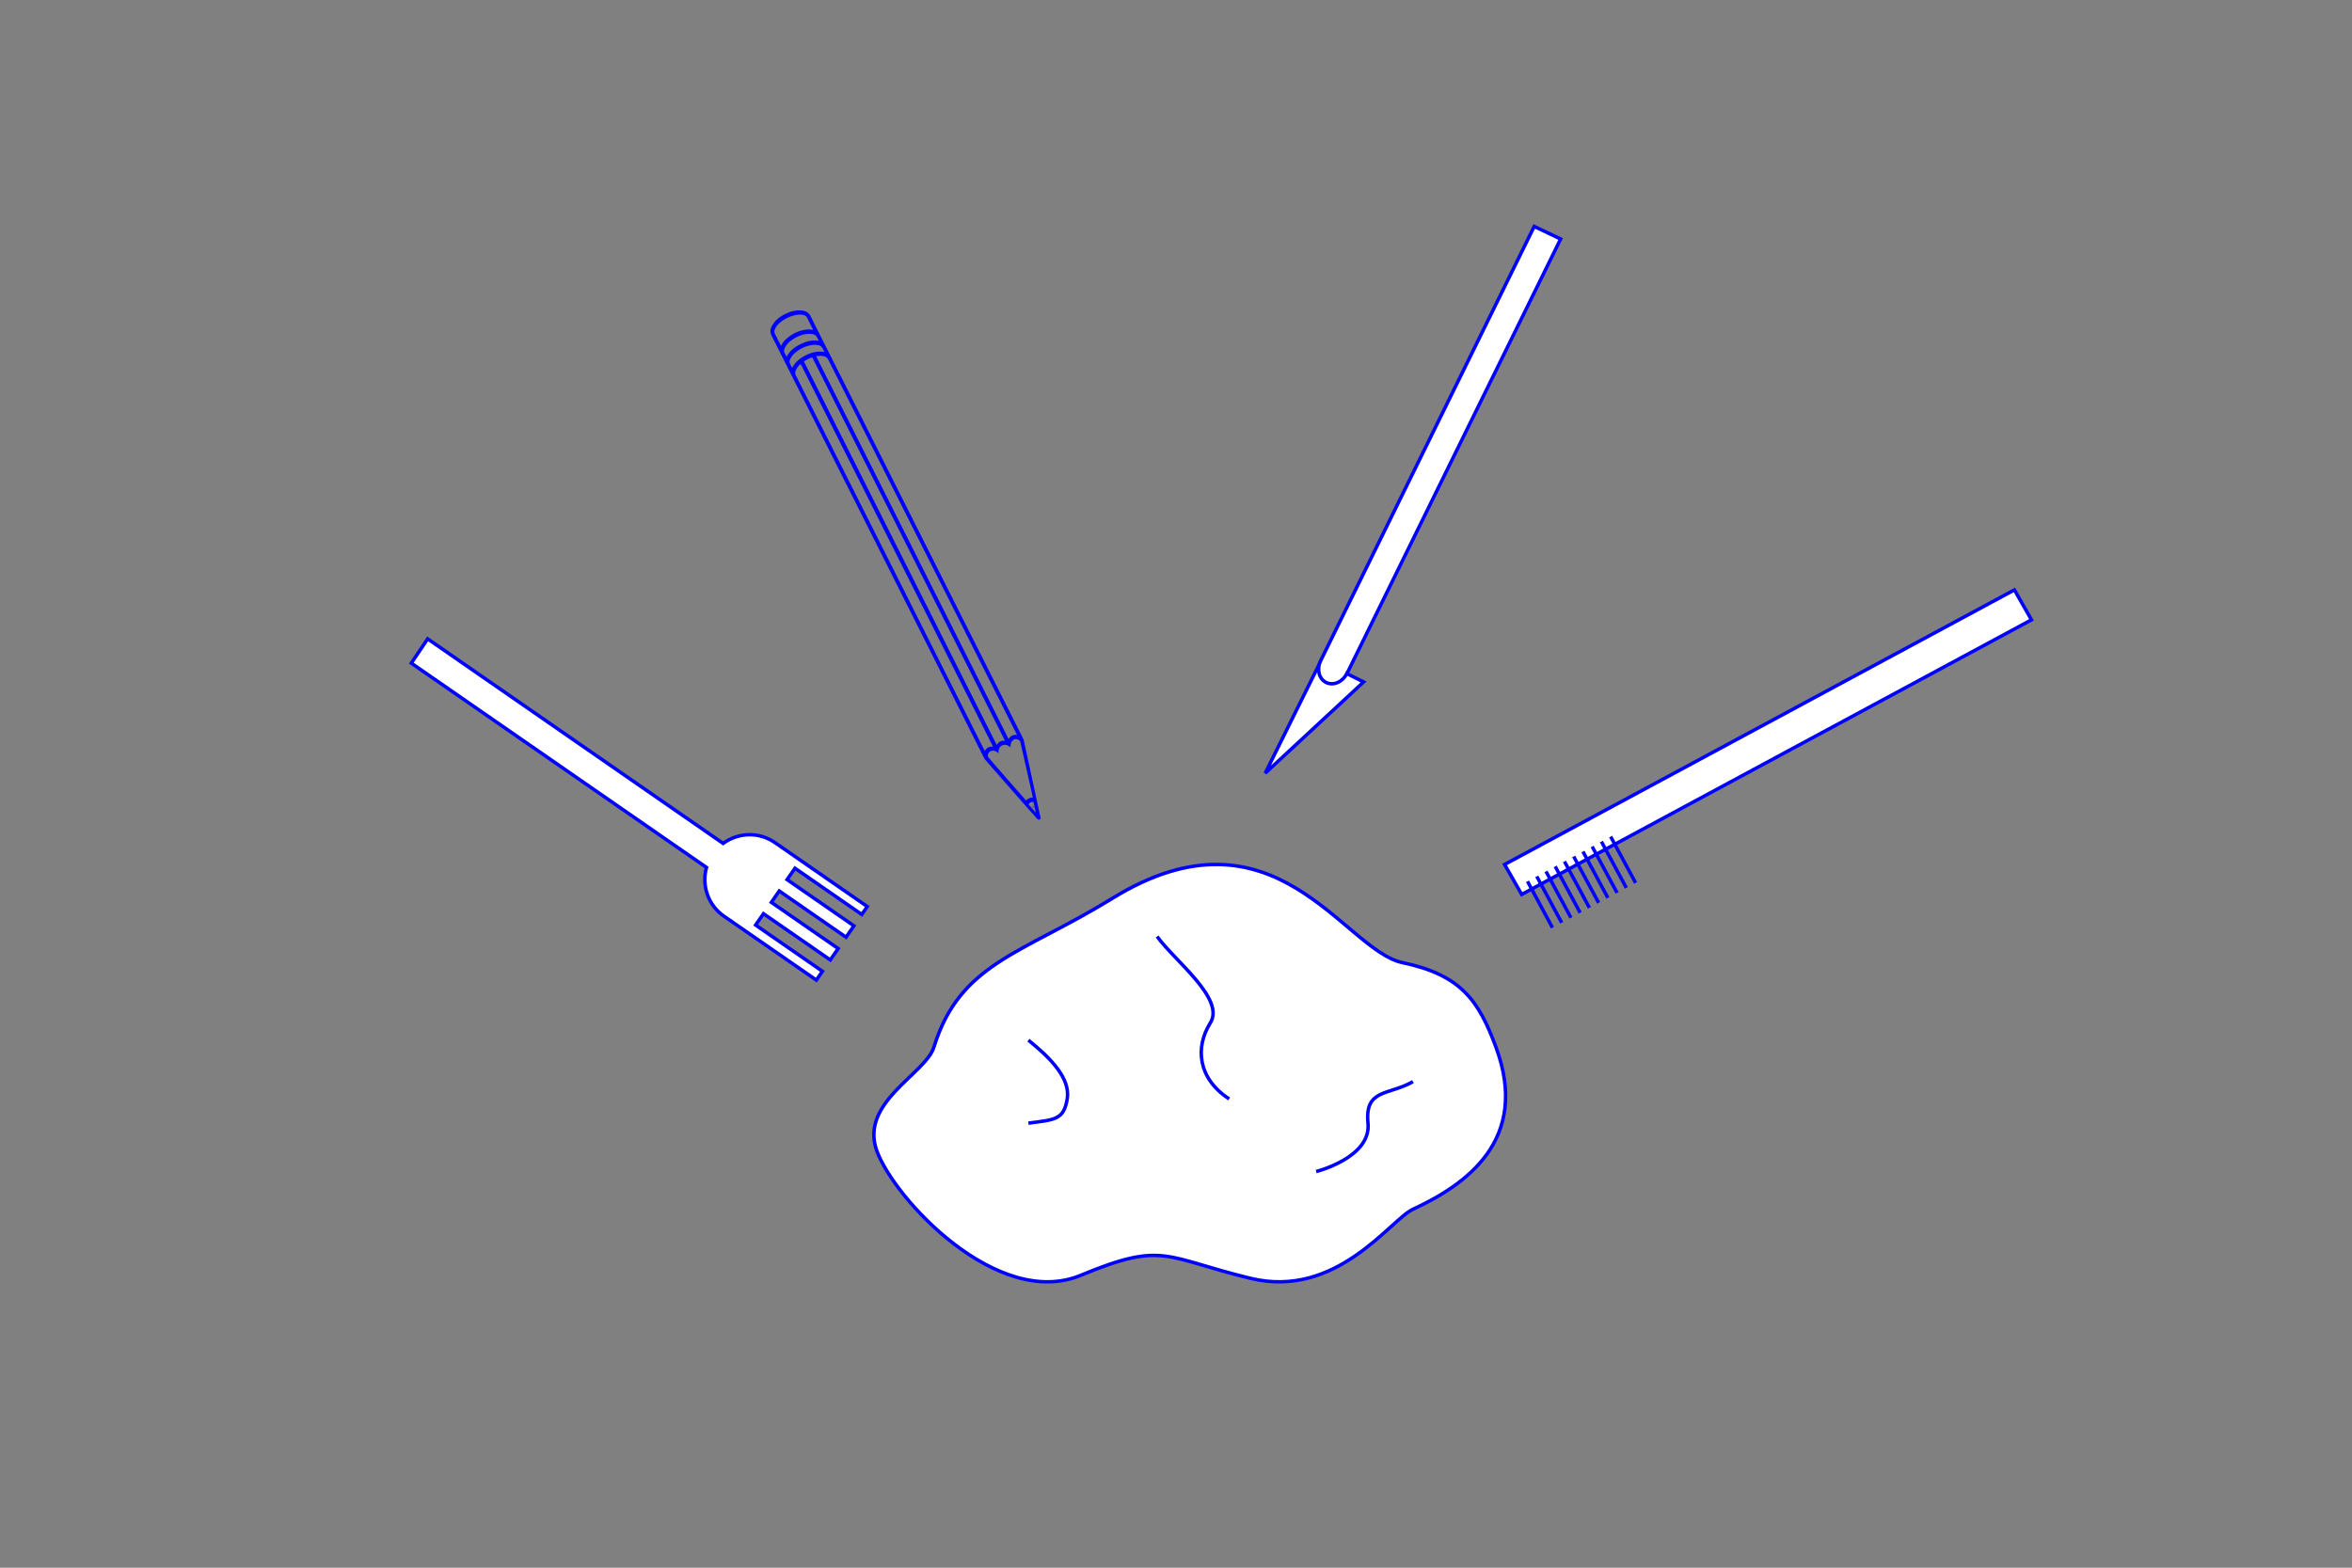
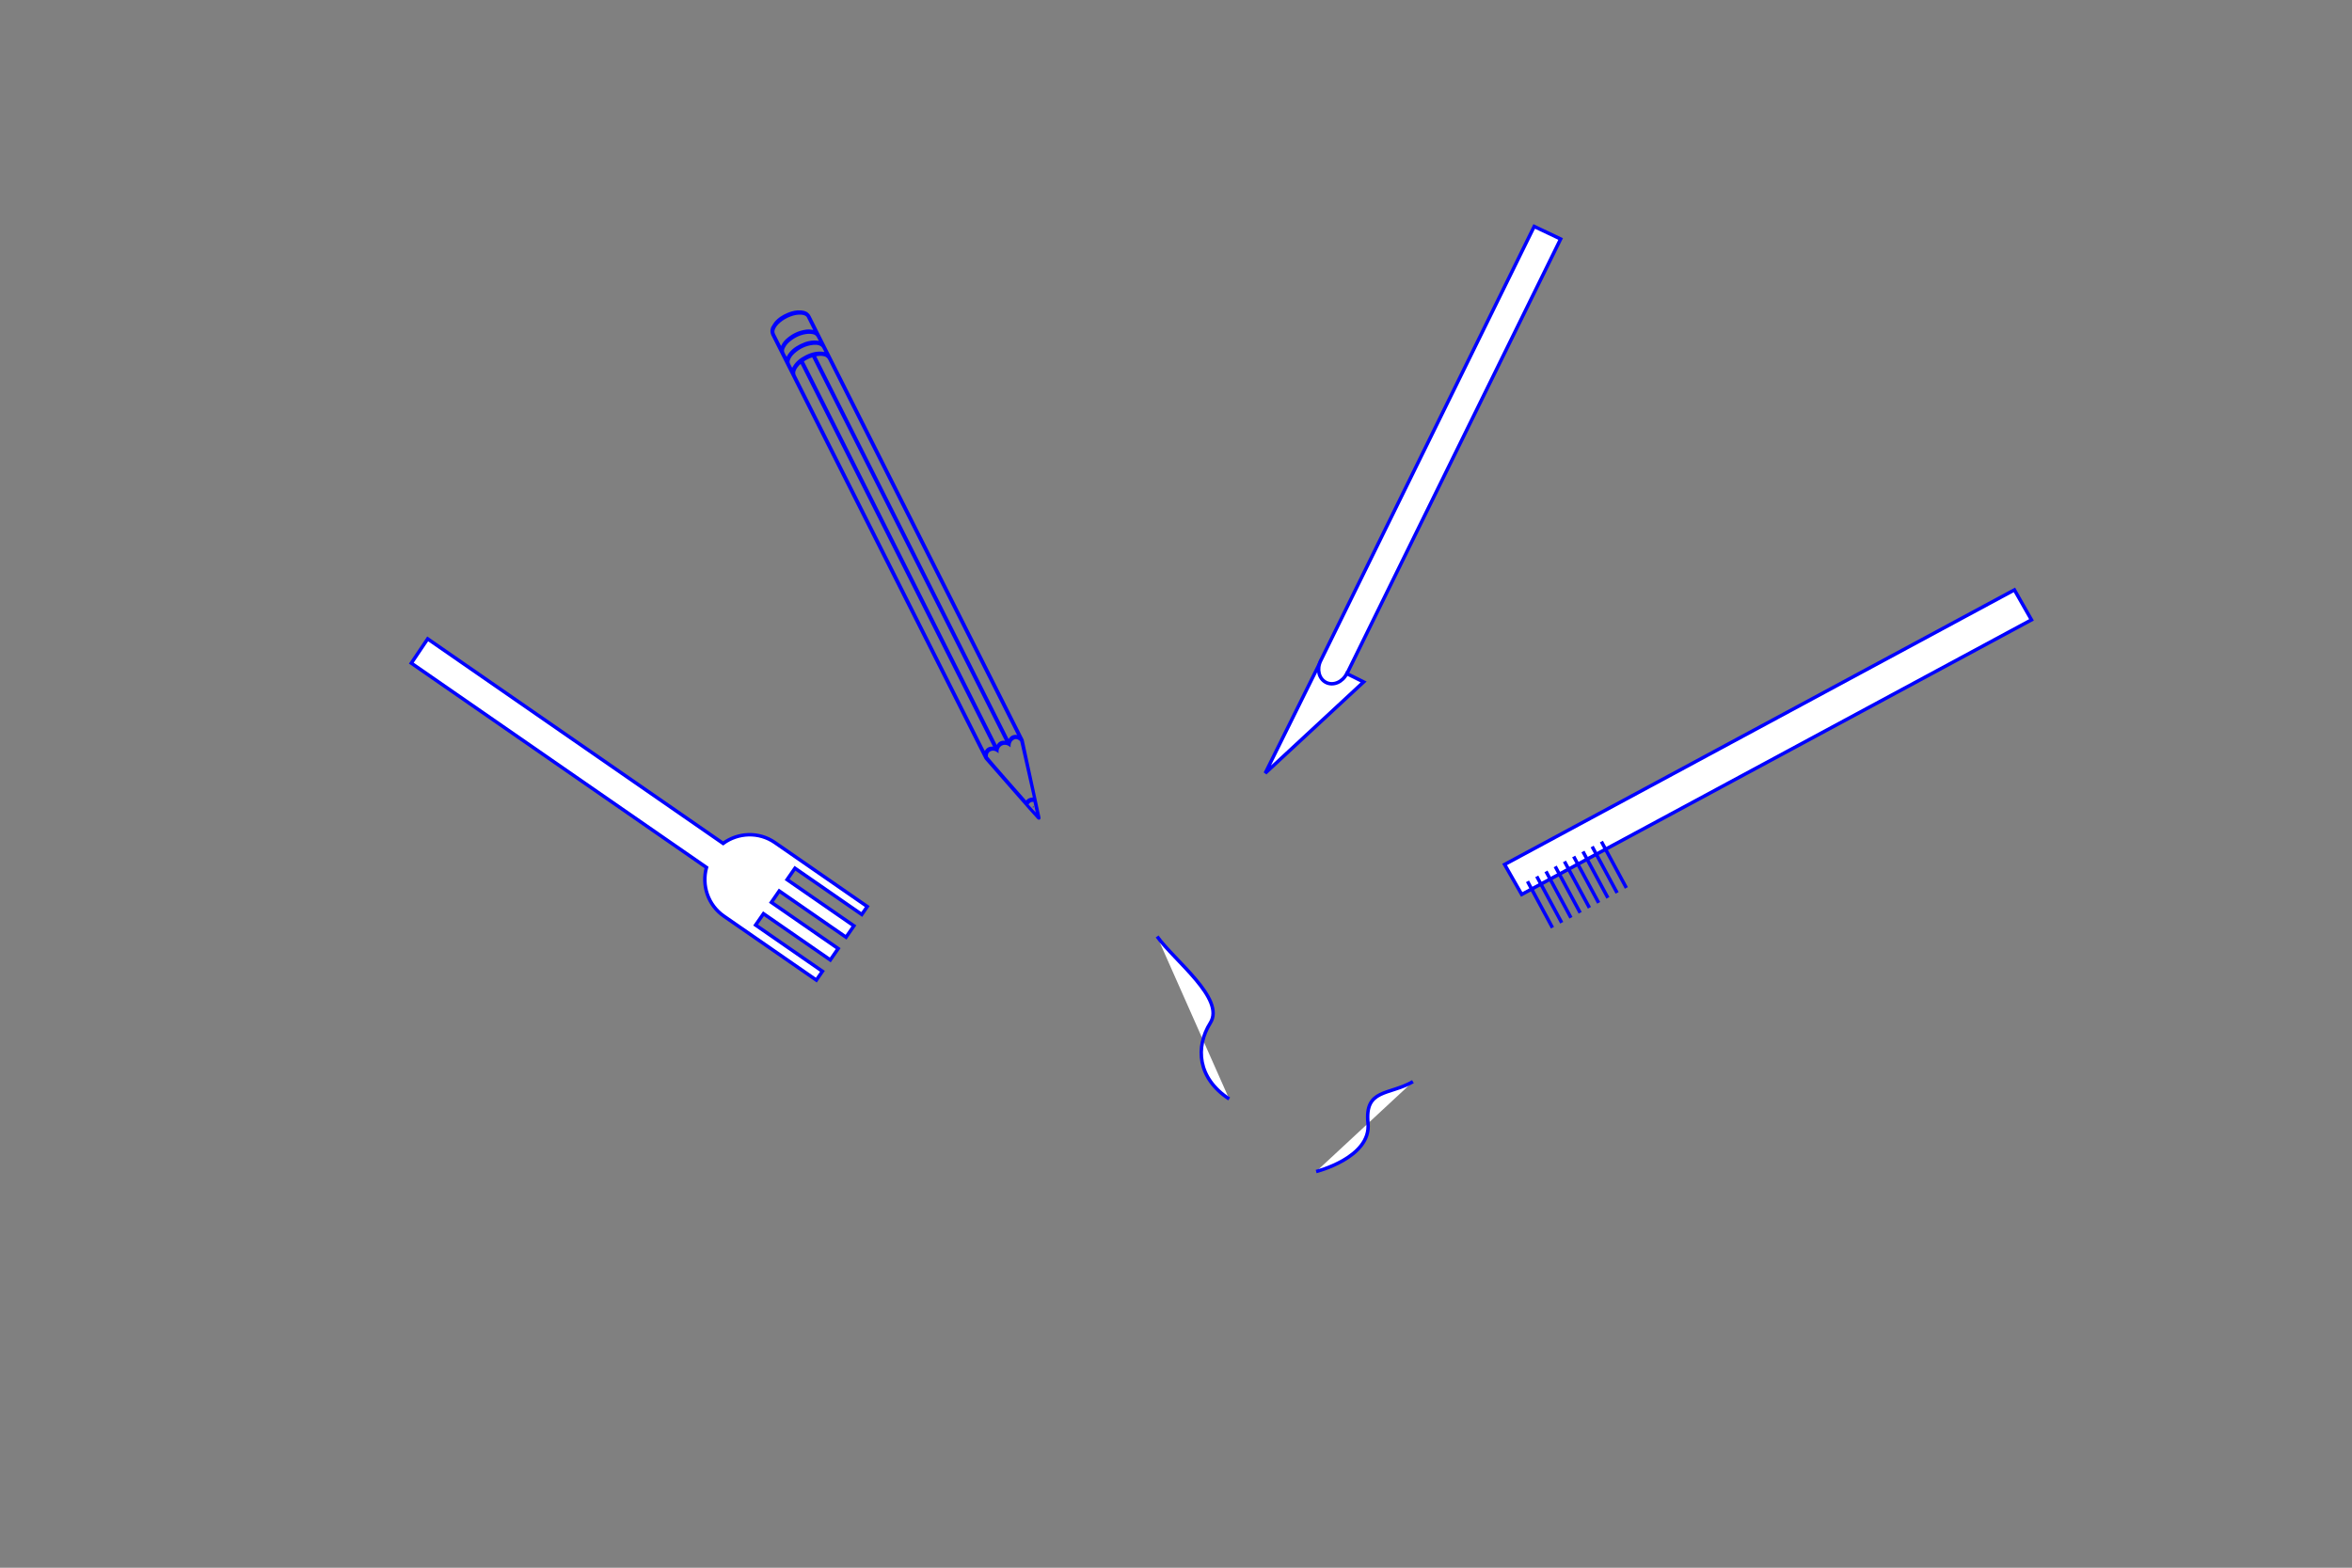
<svg xmlns="http://www.w3.org/2000/svg" version="1.1" id="Layer_1" x="0px" y="0px" width="170.08px" height="113.39px" viewBox="0 0 170.08 113.39" enable-background="new 0 0 170.08 113.39" xml:space="preserve">
  <rect x="0" y="0" width="170.08" height="113.39" fill="#808080" stroke="none" />
  <g>
    <g>
      <polygon fill="#FFFFFF" stroke="#0000FF" stroke-width="0.25" points="110.038,64.691 110.038,64.691 146.902,44.831     145.668,42.666 108.802,62.525   " />
    </g>
    <line fill="none" stroke="#0000FF" stroke-width="0.25" x1="110.458" y1="63.746" x2="112.264" y2="67.098" />
    <line fill="none" stroke="#0000FF" stroke-width="0.25" x1="111.127" y1="63.386" x2="112.932" y2="66.738" />
    <line fill="none" stroke="#0000FF" stroke-width="0.25" x1="111.795" y1="63.026" x2="113.6" y2="66.378" />
    <line fill="none" stroke="#0000FF" stroke-width="0.25" x1="113.131" y1="62.307" x2="114.936" y2="65.658" />
    <line fill="none" stroke="#0000FF" stroke-width="0.25" x1="112.462" y1="62.666" x2="114.267" y2="66.019" />
    <line fill="none" stroke="#0000FF" stroke-width="0.25" x1="113.798" y1="61.947" x2="115.604" y2="65.299" />
    <line fill="none" stroke="#0000FF" stroke-width="0.25" x1="114.467" y1="61.588" x2="116.272" y2="64.939" />
    <line fill="none" stroke="#0000FF" stroke-width="0.25" x1="115.134" y1="61.229" x2="116.939" y2="64.58" />
    <line fill="none" stroke="#0000FF" stroke-width="0.25" x1="115.802" y1="60.868" x2="117.607" y2="64.221" />
-     <line fill="none" stroke="#0000FF" stroke-width="0.25" x1="116.471" y1="60.508" x2="118.275" y2="63.86" />
    <g>
-       <path fill="#FFFFFF" stroke="#0000FF" stroke-width="0.25" d="M80.424,64.984c-6.493,4.007-11,4.639-12.889,10.75    c-0.6,1.941-5.399,4-4.13,7.5s8.752,11.5,14.761,9s6.051-1.272,12.28,0.228s10.093-4.242,11.729-5c3.772-1.749,8.5-4.978,6-11.728    c-1.253-3.381-2.531-5.223-6.766-6.111S92.174,57.734,80.424,64.984z" />
      <path fill="#FFFFFF" stroke="#0000FF" stroke-width="0.25" d="M83.674,67.734c1.25,1.75,4.945,4.5,3.848,6.25s-0.929,4,1.362,5.5" />
-       <path fill="#FFFFFF" stroke="#0000FF" stroke-width="0.25" d="M74.367,75.234c1.557,1.25,3.057,2.75,2.807,4.25    s-0.864,1.5-2.807,1.75" />
      <path fill="#FFFFFF" stroke="#0000FF" stroke-width="0.25" d="M102.174,78.234c-1.75,1-3.5,0.5-3.25,3s-3.75,3.5-3.75,3.5" />
    </g>
    <g>
      <path fill="#0000FF" d="M74.732,57.996c-0.173-0.012-0.255,0.043-0.358,0.189l0.526,0.582L74.732,57.996z M57.287,26.605    c0.218-0.437,0.576-0.707,0.986-0.912c0.412-0.205,0.847-0.323,1.343-0.234c-0.046-0.088-0.091-0.166-0.126-0.248    c-0.057-0.126-0.148-0.196-0.268-0.234c-0.133-0.043-0.265-0.048-0.395-0.035c-0.539,0.051-0.997,0.272-1.39,0.632    c-0.125,0.116-0.233,0.251-0.301,0.419c-0.036,0.088-0.063,0.184-0.02,0.283C57.166,26.39,57.23,26.496,57.287,26.605z     M56.887,25.805c0.218-0.436,0.576-0.706,0.985-0.909c0.411-0.204,0.844-0.324,1.341-0.243c-0.037-0.082-0.085-0.157-0.123-0.236    c-0.074-0.163-0.201-0.233-0.347-0.254c-0.104-0.016-0.208-0.025-0.309-0.018c-0.481,0.038-0.898,0.228-1.268,0.519    c-0.165,0.128-0.307,0.279-0.405,0.476c-0.05,0.102-0.096,0.214-0.045,0.338C56.761,25.591,56.829,25.696,56.887,25.805z     M58.807,23.866c-0.156-0.312-0.306-0.616-0.46-0.918c-0.017-0.034-0.049-0.064-0.08-0.087c-0.101-0.073-0.213-0.093-0.325-0.102    c-0.274-0.021-0.528,0.038-0.774,0.13c-0.28,0.104-0.537,0.249-0.763,0.445c-0.148,0.129-0.281,0.273-0.363,0.465    c-0.051,0.117-0.064,0.234,0.008,0.37c0.14,0.262,0.269,0.528,0.401,0.793c0.009,0.017,0.018,0.034,0.032,0.058    c0.118-0.261,0.294-0.45,0.497-0.611c0.382-0.305,0.812-0.5,1.301-0.567C58.451,23.821,58.625,23.825,58.807,23.866z     M72.214,54.483c-0.021-0.018-0.04-0.034-0.06-0.05c-0.178-0.143-0.361-0.182-0.546-0.089c-0.133,0.065-0.2,0.223-0.167,0.387    c0.01,0.052,2.758,3.169,2.758,3.169c0.137-0.149,0.234-0.197,0.49-0.223c0.006-0.005-0.915-4.05-0.915-4.05    c-0.001-0.021,0.011,0.016,0,0c-0.102-0.147-0.293-0.213-0.433-0.145c-0.158,0.078-0.246,0.214-0.264,0.409    c-0.005,0.054-0.001,0.106-0.002,0.162C72.67,53.664,72.129,53.939,72.214,54.483z M71.812,54.007    c-1.324-2.638-12.591-25.045-13.916-27.686c-0.157,0.144-0.295,0.297-0.37,0.509c-0.039,0.111-0.028,0.218,0.032,0.335    c0.25,0.488,8.016,15.939,8.262,16.427c0.264,0.524,0.528,1.049,0.791,1.574c0.708,1.406,3.835,7.625,4.543,9.032    c0.018,0.037,0.039,0.074,0.061,0.116C71.349,54.077,71.547,53.974,71.812,54.007z M59.019,25.769    c1.325,2.639,12.593,25.049,13.917,27.687c0.131-0.236,0.333-0.336,0.621-0.3c-0.02-0.027-0.035-0.043-0.044-0.061    c-0.474-0.941-3.369-6.696-3.842-7.637c-0.752-1.496-9.028-17.95-9.778-19.445c-0.068-0.136-0.166-0.209-0.292-0.244    C59.399,25.717,59.205,25.733,59.019,25.769z M72.675,53.581c-1.333-2.656-12.609-25.082-13.94-27.736    c-0.221,0.073-0.424,0.173-0.602,0.295c1.335,2.658,12.611,25.086,13.944,27.742C72.208,53.646,72.409,53.548,72.675,53.581z     M75.018,59.241c-0.087-0.071-3.536-4.019-3.779-4.297c-0.009-0.011-0.013-0.015-0.013-0.015l-0.039-0.055    c0,0-0.346-0.684-0.518-1.025c-0.631-1.256-3.684-7.326-4.314-8.581c-0.214-0.426-0.429-0.852-0.644-1.278    c-0.8-1.59-9.122-18.141-9.924-19.73c-0.065-0.129-0.081-0.259-0.073-0.395c0.016-0.066,0.033-0.132,0.051-0.198    c0.006-0.008,0.012-0.014,0.015-0.022c0.076-0.119,0.141-0.25,0.229-0.355c0.261-0.312,0.596-0.515,0.963-0.667    c0.304-0.125,0.621-0.202,0.965-0.171c0.074,0.007,0.148,0.023,0.222,0.035c0.06,0.024,0.12,0.049,0.18,0.074    c0.024,0.017,0.048,0.035,0.071,0.052c0.081,0.059,0.146,0.133,0.193,0.227c0.221,0.44,0.44,0.879,0.661,1.318    c0.741,1.471,1.482,2.94,2.224,4.412c0.251,0.499,8.024,15.956,8.276,16.456c0.613,1.217,3.646,7.249,4.259,8.464    c0,0,1.218,5.626,1.221,5.648C75.259,59.266,75.141,59.342,75.018,59.241z" />
      <path fill="#0000FF" d="M74.649,58.374c0.041-0.023,0.083-0.046,0.125-0.069c-0.011,0.034-0.023,0.067-0.034,0.1    C74.709,58.396,74.68,58.385,74.649,58.374z" />
    </g>
    <g>
      <polygon fill="#FFFFFF" stroke="#0000FF" stroke-width="0.25" points="95.521,47.794 91.493,55.921 98.607,49.324   " />
      <path fill="#FFFFFF" stroke="#0000FF" stroke-width="0.25" d="M112.854,17.286l-1.911-0.908l-15.44,31.408    c-0.303,0.612-0.128,1.317,0.393,1.576c0.521,0.258,1.188-0.029,1.492-0.642c0.005-0.011,0.004-0.023,0.01-0.035l0.018,0.008    L112.854,17.286z" />
    </g>
    <path fill="#FFFFFF" stroke="#0000FF" stroke-width="0.25" d="M29.744,47.963L51.088,62.74c-0.358,1.29,0.1,2.718,1.263,3.523   l6.681,4.624l0.44-0.636l-4.831-3.345l0.569-0.821l4.831,3.344l0.569-0.822l-4.83-3.344l0.569-0.822l4.831,3.344l0.569-0.822   l-4.831-3.344l0.569-0.822l4.831,3.344l0.397-0.574l-6.68-4.625c-1.163-0.805-2.661-0.73-3.743,0.059L30.926,46.208L29.744,47.963z   " />
  </g>
</svg>